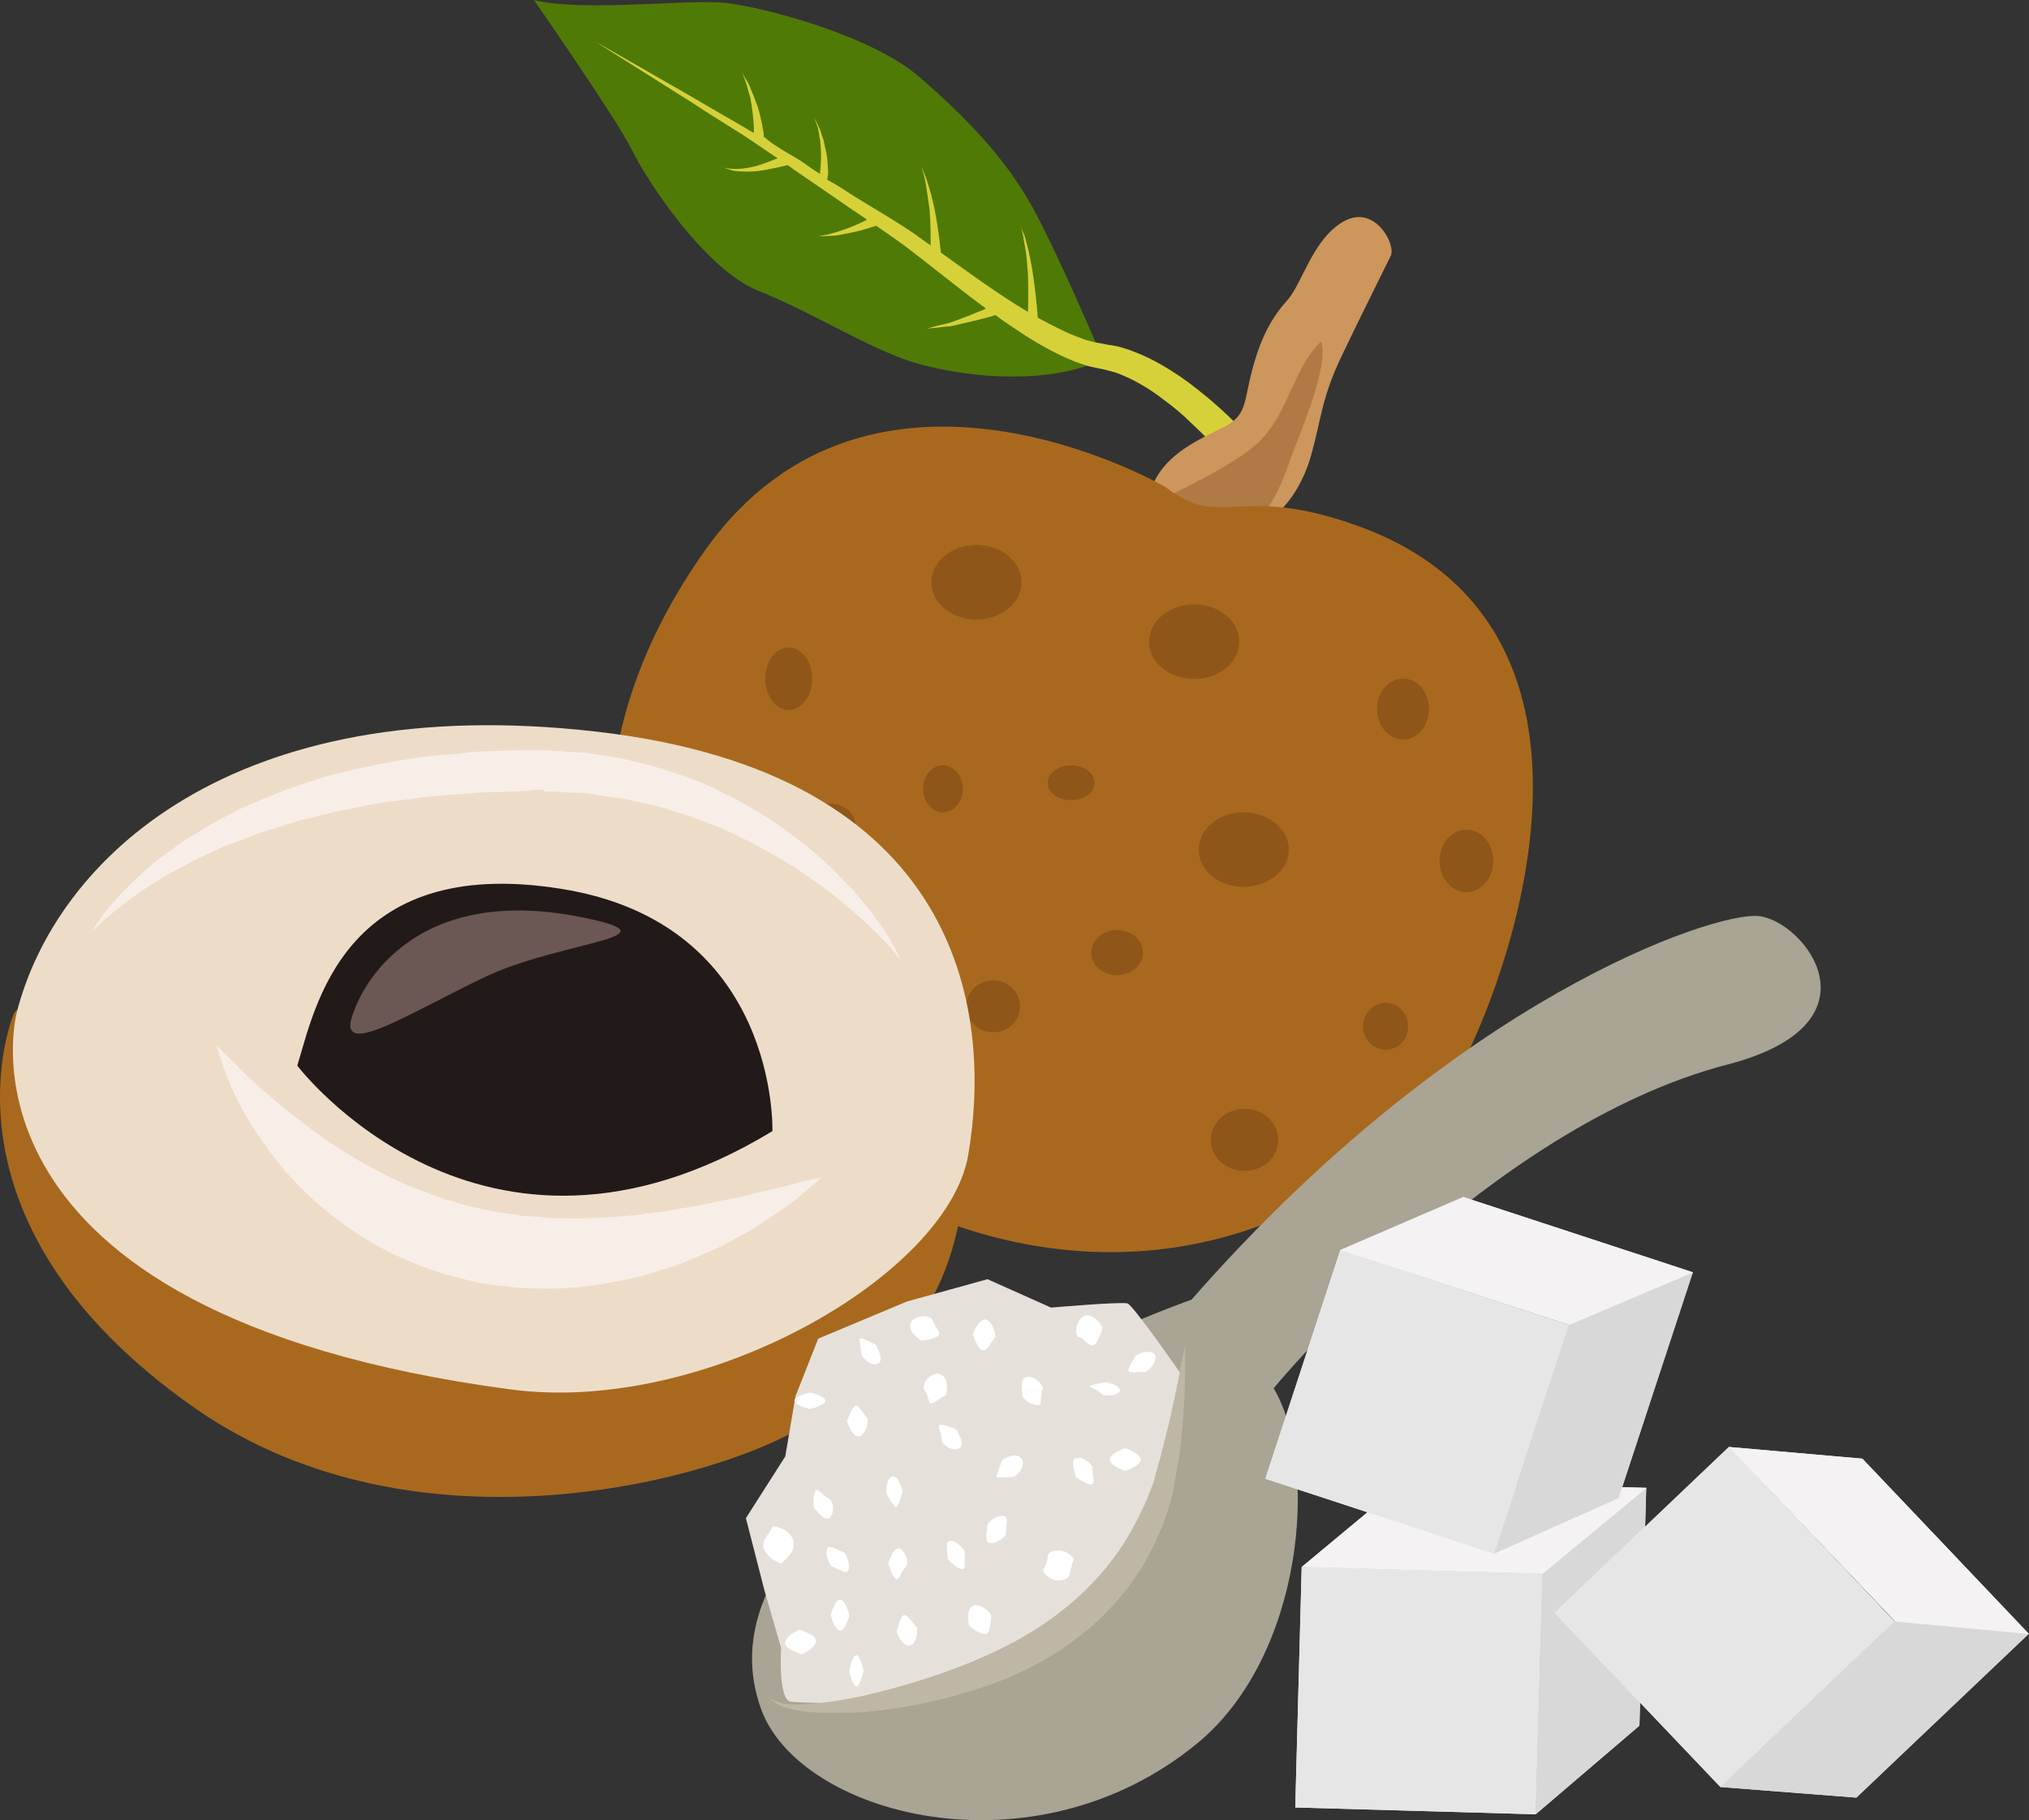
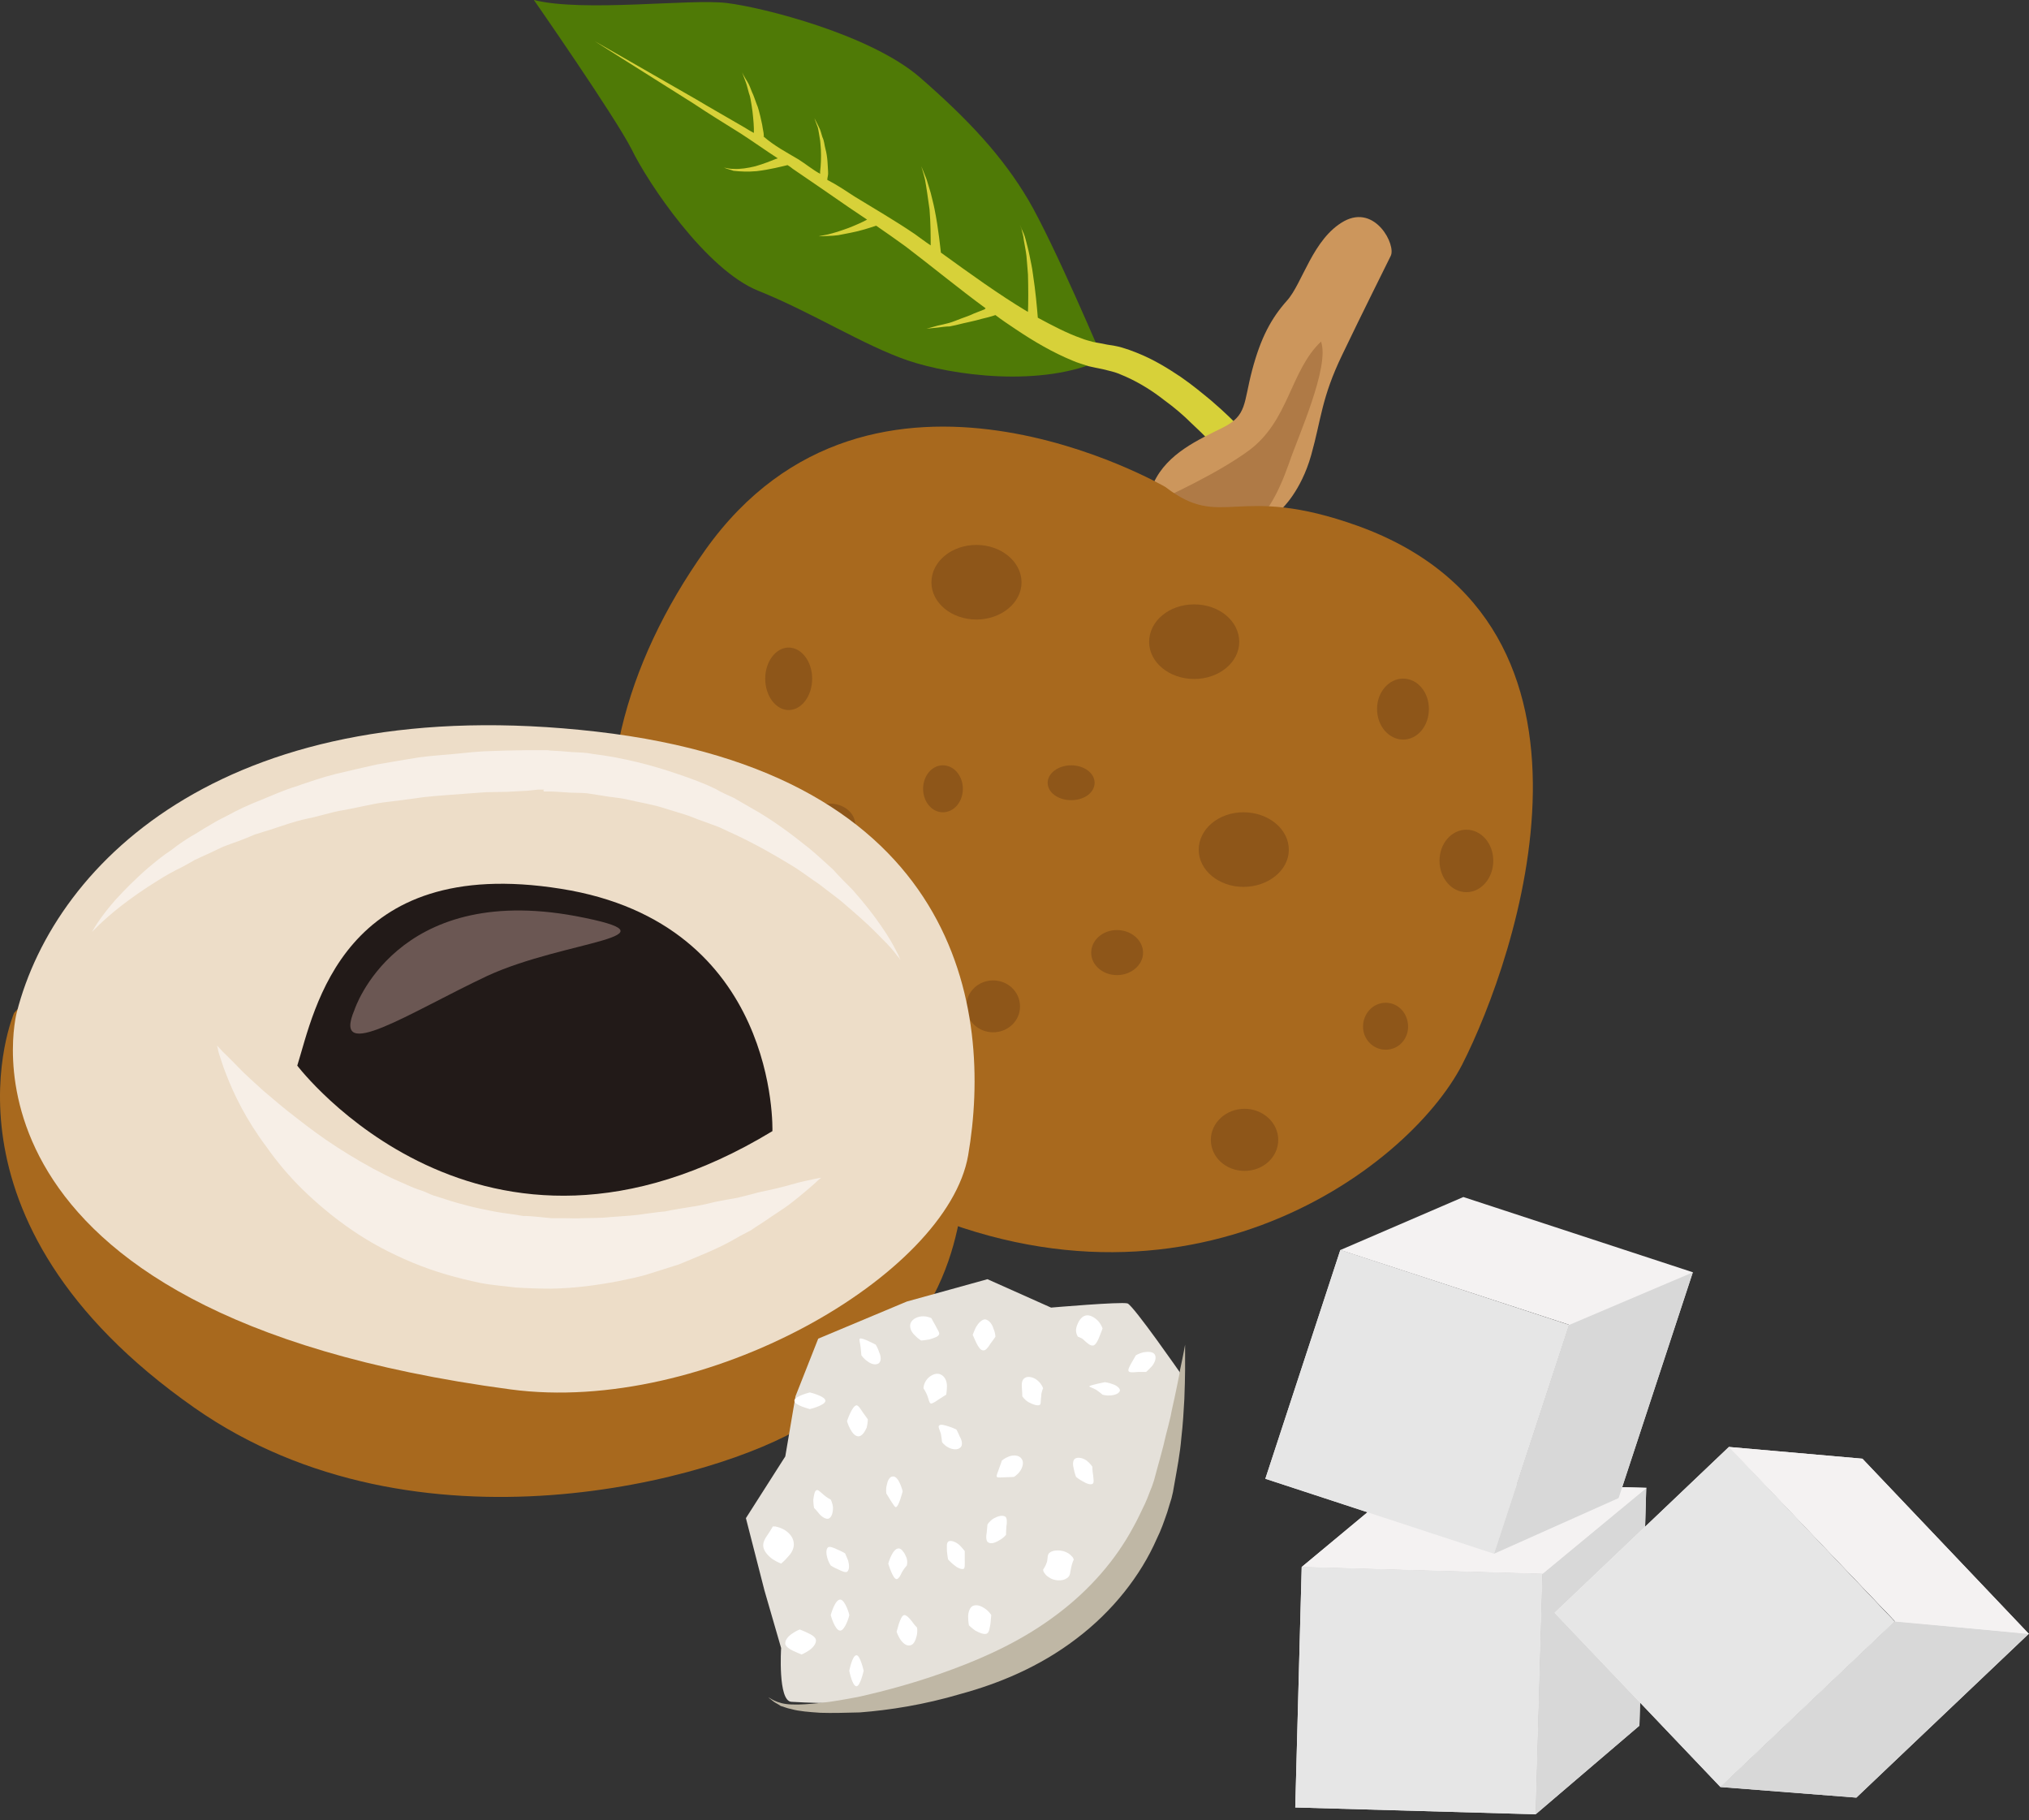
<svg xmlns="http://www.w3.org/2000/svg" xmlns:ns1="http://sodipodi.sourceforge.net/DTD/sodipodi-0.dtd" xmlns:ns2="http://www.inkscape.org/namespaces/inkscape" xml:space="preserve" width="53.592mm" height="48.066mm" version="1.1" style="clip-rule:evenodd;fill-rule:evenodd;image-rendering:optimizeQuality;shape-rendering:geometricPrecision;text-rendering:geometricPrecision" viewBox="0 0 5359.156 4806.581" id="svg154" ns1:docname="2561.svg" ns2:version="0.92.4 (5da689c313, 2019-01-14)">
  <rect x="0" y="0" width="5359.156" height="4806.581" fill="#333333" stroke="none" />
  <ns1:namedview pagecolor="#ffffff" bordercolor="#666666" borderopacity="1" objecttolerance="10" gridtolerance="10" guidetolerance="10" ns2:pageopacity="0" ns2:pageshadow="2" ns2:window-width="640" ns2:window-height="480" id="namedview156" showgrid="false" ns2:zoom="0.2102413" ns2:cx="100.04999" ns2:cy="85.855035" ns2:window-x="0" ns2:window-y="0" ns2:window-maximized="0" ns2:current-layer="svg154" />
  <defs id="defs4">
    <style type="text/css" id="style2">
   
    .fil7 {fill:#221A18;fill-rule:nonzero}
    .fil0 {fill:#4F7A06;fill-rule:nonzero}
    .fil9 {fill:#6B5753;fill-rule:nonzero}
    .fil5 {fill:#8E5619;fill-rule:nonzero}
    .fil4 {fill:#A8691E;fill-rule:nonzero}
    .fil13 {fill:#AAA494;fill-rule:nonzero}
    .fil3 {fill:#AF7A46;fill-rule:nonzero}
    .fil15 {fill:#BFB7A5;fill-rule:nonzero}
    .fil2 {fill:#CC965C;fill-rule:nonzero}
    .fil1 {fill:#D7D139;fill-rule:nonzero}
    .fil12 {fill:#D8D8D8;fill-rule:nonzero}
    .fil14 {fill:#E5E1DA;fill-rule:nonzero}
    .fil11 {fill:#E6E6E6;fill-rule:nonzero}
    .fil6 {fill:#EDDDC8;fill-rule:nonzero}
    .fil10 {fill:#F4F2F2;fill-rule:nonzero}
    .fil8 {fill:#F7EFE7;fill-rule:nonzero}
    .fil16 {fill:white;fill-rule:nonzero}
   
  </style>
  </defs>
  <g id="Vrstva_x0020_1" transform="translate(-7852.844,-12315)">
    <g id="_463063456">
      <path class="fil0" d="m 10766,13264 c 0,0 -129,-305 -197,-421 -68,-115 -158,-212 -288,-325 -131,-112 -411,-183 -508,-195 -97,-12 -378,25 -510,-8 0,0 213,306 258,394 43,89 197,319 335,374 140,56 280,145 395,184 115,39 354,73 515,-3 z" id="path7" ns2:connector-curvature="0" style="fill:#4f7a06;fill-rule:nonzero" />
      <path class="fil1" d="m 11051,13372 c -22,-18 -48,-40 -80,-62 -33,-22 -71,-46 -117,-64 -12,-5 -24,-9 -37,-13 -13,-4 -27,-6 -40,-8 -10,-2 -25,-5 -37,-7 -10,-3 -20,-5 -32,-10 -37,-13 -75,-33 -114,-54 -2,-25 -6,-71 -13,-116 -2,-17 -6,-33 -9,-49 -3,-15 -7,-29 -10,-41 -3,-13 -8,-22 -11,-29 -3,-7 -4,-10 -4,-10 0,0 1,3 4,11 1,6 5,16 6,29 2,12 5,26 7,42 1,15 3,32 4,49 1,37 1,73 0,99 0,-1 -2,-2 -3,-2 -75,-45 -151,-100 -227,-155 -1,-7 -6,-62 -17,-116 -3,-15 -7,-29 -10,-42 -4,-13 -8,-26 -11,-36 -8,-21 -14,-34 -14,-34 0,0 5,14 10,35 2,11 4,23 6,37 2,13 4,28 6,42 3,36 3,72 3,95 -15,-10 -28,-20 -42,-30 -53,-36 -107,-67 -159,-99 -23,-15 -45,-30 -72,-44 v -1 c 0,-5 3,-12 2,-21 -1,-16 -1,-38 -7,-60 -3,-11 -3,-21 -8,-31 -3,-9 -5,-19 -9,-26 -7,-14 -12,-24 -12,-24 0,0 3,10 9,25 2,8 3,17 5,28 2,9 2,20 3,30 1,21 0,42 -2,58 0,2 0,4 0,6 -20,-11 -38,-26 -57,-38 -32,-19 -63,-35 -93,-61 h 2 c 0,0 -1,0 -1,-5 0,-5 -2,-11 -3,-19 -1,-9 -4,-18 -6,-29 -3,-11 -5,-22 -10,-33 -4,-10 -7,-21 -12,-31 -4,-10 -7,-19 -12,-27 -9,-14 -14,-25 -14,-25 0,0 4,11 10,27 3,8 5,18 8,28 4,10 5,21 7,32 2,11 3,22 4,32 1,12 2,21 2,29 0,5 0,9 0,12 -8,-4 -16,-9 -24,-14 -46,-27 -89,-51 -129,-75 -160,-92 -267,-153 -267,-153 0,0 104,66 260,164 39,26 81,52 126,80 31,20 63,43 97,65 -1,1 -3,1 -3,1 -15,6 -35,14 -56,20 -20,5 -41,8 -57,7 -8,0 -15,-1 -19,-2 -5,-1 -8,-2 -8,-2 0,0 3,1 7,3 5,2 11,3 19,6 17,2 39,3 61,1 35,-4 69,-13 82,-16 5,3 9,6 14,10 48,33 97,66 147,101 16,11 33,22 49,33 -13,7 -31,15 -49,22 -9,3 -19,7 -29,10 -9,3 -18,5 -25,7 -15,3 -25,5 -25,5 0,0 10,0 26,-1 8,0 17,-1 26,-2 10,-2 20,-4 31,-6 27,-5 54,-14 69,-19 26,18 52,36 78,55 71,54 140,111 211,163 0,1 -2,2 -3,3 -8,3 -18,7 -28,11 -10,5 -22,9 -33,13 -11,4 -22,9 -33,12 -11,3 -21,5 -30,7 -17,5 -29,8 -29,8 0,0 12,-1 30,-3 9,-1 20,-3 31,-3 11,-2 23,-5 35,-8 12,-3 24,-5 35,-8 11,-3 22,-6 31,-8 8,-2 14,-4 20,-6 17,13 35,25 53,37 49,33 99,62 150,83 13,6 29,10 43,15 13,3 23,5 38,8 11,3 21,5 31,8 10,3 20,8 30,12 38,17 72,39 100,61 29,21 53,42 71,60 19,18 34,32 43,42 9,10 14,15 14,15 l 60,-56 c 1,0 -22,-24 -64,-60 z" id="path9" ns2:connector-curvature="0" style="fill:#d7d139;fill-rule:nonzero" />
      <path class="fil2" d="m 11238,13659 c 0,0 51,-46 78,-142 27,-96 27,-151 82,-265 55,-115 115,-234 128,-261 15,-28 -40,-137 -123,-92 -83,46 -110,165 -151,210 -41,46 -69,97 -92,184 -23,87 -13,119 -77,151 -64,32 -147,68 -183,146 l 59,128 220,15 z" id="path11" ns2:connector-curvature="0" style="fill:#cc965c;fill-rule:nonzero" />
      <path class="fil3" d="m 10858,13661 c 93,-40 218,-101 293,-156 107,-79 109,-210 191,-288 24,66 -62,254 -84,320 -63,178 -133,232 -328,170 z" id="path13" ns2:connector-curvature="0" style="fill:#af7a46;fill-rule:nonzero" />
      <path class="fil4" d="m 10931,13601 c 0,0 -775,-452 -1215,166 -439,618 -309,1311 467,1702 776,392 1387,-62 1532,-343 143,-281 446,-1161 -275,-1422 -323,-116 -357,14 -509,-103 z" id="path15" ns2:connector-curvature="0" style="fill:#a8691e;fill-rule:nonzero" />
      <path class="fil5" d="m 9998,14107 c 0,46 -28,83 -62,83 -34,0 -62,-37 -62,-83 0,-45 28,-82 62,-82 34,0 62,37 62,82 z" id="path17" ns2:connector-curvature="0" style="fill:#8e5619;fill-rule:nonzero" />
      <path class="fil5" d="m 10112,14494 c 0,32 -30,57 -68,57 -38,0 -69,-25 -69,-57 0,-32 31,-57 69,-57 38,0 68,25 68,57 z" id="path19" ns2:connector-curvature="0" style="fill:#8e5619;fill-rule:nonzero" />
      <path class="fil5" d="m 10396,14398 c 0,34 -23,62 -53,62 -29,0 -52,-28 -52,-62 0,-34 23,-62 52,-62 30,0 53,28 53,62 z" id="path21" ns2:connector-curvature="0" style="fill:#8e5619;fill-rule:nonzero" />
      <path class="fil5" d="m 10744,14382 c 0,26 -27,46 -62,46 -34,0 -62,-20 -62,-46 0,-25 28,-46 62,-46 35,0 62,21 62,46 z" id="path23" ns2:connector-curvature="0" style="fill:#8e5619;fill-rule:nonzero" />
      <path class="fil5" d="m 10872,14831 c 0,32 -31,59 -69,59 -38,0 -68,-27 -68,-59 0,-33 30,-60 68,-60 38,0 69,27 69,60 z" id="path25" ns2:connector-curvature="0" style="fill:#8e5619;fill-rule:nonzero" />
      <path class="fil5" d="m 10547,14973 c 0,38 -32,68 -71,68 -39,0 -71,-30 -71,-68 0,-39 32,-69 71,-69 39,0 71,30 71,69 z" id="path27" ns2:connector-curvature="0" style="fill:#8e5619;fill-rule:nonzero" />
      <path class="fil5" d="m 10145,15211 c 0,23 -23,41 -51,41 -28,0 -50,-18 -50,-41 0,-23 22,-42 50,-42 28,0 51,19 51,42 z" id="path29" ns2:connector-curvature="0" style="fill:#8e5619;fill-rule:nonzero" />
      <path class="fil5" d="m 9884,14822 c 0,43 -42,78 -92,78 -51,0 -92,-35 -92,-78 0,-43 41,-78 92,-78 50,0 92,35 92,78 z" id="path31" ns2:connector-curvature="0" style="fill:#8e5619;fill-rule:nonzero" />
      <path class="fil5" d="m 9897,14419 c 0,28 -27,50 -61,50 -35,0 -63,-22 -63,-50 0,-28 28,-51 63,-51 34,0 61,23 61,51 z" id="path33" ns2:connector-curvature="0" style="fill:#8e5619;fill-rule:nonzero" />
      <path class="fil5" d="m 11229,15325 c 0,46 -40,82 -89,82 -49,0 -89,-36 -89,-82 0,-45 40,-82 89,-82 49,0 89,37 89,82 z" id="path35" ns2:connector-curvature="0" style="fill:#8e5619;fill-rule:nonzero" />
      <path class="fil5" d="m 11572,15026 c 0,34 -26,61 -59,61 -33,0 -60,-27 -60,-61 0,-35 27,-63 60,-63 33,0 59,28 59,63 z" id="path37" ns2:connector-curvature="0" style="fill:#8e5619;fill-rule:nonzero" />
      <path class="fil5" d="m 11797,14588 c 0,46 -32,83 -71,83 -39,0 -71,-37 -71,-83 0,-46 32,-82 71,-82 39,0 71,36 71,82 z" id="path39" ns2:connector-curvature="0" style="fill:#8e5619;fill-rule:nonzero" />
      <path class="fil5" d="m 11627,14187 c 0,45 -30,81 -68,81 -38,0 -69,-36 -69,-81 0,-44 31,-80 69,-80 38,0 68,36 68,80 z" id="path41" ns2:connector-curvature="0" style="fill:#8e5619;fill-rule:nonzero" />
      <path class="fil5" d="m 11257,14559 c 0,54 -54,98 -120,98 -65,0 -118,-44 -118,-98 0,-55 53,-99 118,-99 66,0 120,44 120,99 z" id="path43" ns2:connector-curvature="0" style="fill:#8e5619;fill-rule:nonzero" />
      <path class="fil5" d="m 11126,14010 c 0,54 -53,98 -119,98 -66,0 -119,-44 -119,-98 0,-55 53,-99 119,-99 66,0 119,44 119,99 z" id="path45" ns2:connector-curvature="0" style="fill:#8e5619;fill-rule:nonzero" />
      <path class="fil5" d="m 10551,13853 c 0,54 -54,98 -119,98 -66,0 -119,-44 -119,-98 0,-55 53,-99 119,-99 65,0 119,44 119,99 z" id="path47" ns2:connector-curvature="0" style="fill:#8e5619;fill-rule:nonzero" />
      <path class="fil4" d="m 7890,14990 c 0,0 -235,545 477,1043 587,410 1384,188 1610,47 419,-261 405,-548 432,-685 l -2135,-472 h -322 z" id="path49" ns2:connector-curvature="0" style="fill:#a8691e;fill-rule:nonzero" />
      <path class="fil6" d="m 7897,14989 c 0,0 -212,793 1304,995 515,69 1154,-302 1209,-618 66,-384 -21,-1009 -982,-1119 -961,-110 -1428,337 -1531,742 z" id="path51" ns2:connector-curvature="0" style="fill:#edddc8;fill-rule:nonzero" />
      <path class="fil7" d="m 8638,15129 c 0,0 485,640 1255,173 0,0 18,-549 -559,-640 -577,-92 -650,320 -696,467 z" id="path53" ns2:connector-curvature="0" style="fill:#221a18;fill-rule:nonzero" />
      <path class="fil8" d="m 8426,15076 c 0,0 5,5 15,16 9,9 24,23 41,41 18,19 41,39 66,62 26,22 56,48 89,73 32,25 68,52 107,77 39,25 81,50 125,72 22,11 45,21 68,31 11,5 23,9 35,13 12,5 23,11 36,14 24,8 49,16 73,22 25,7 51,12 76,17 25,5 51,7 77,12 26,0 51,4 77,6 13,0 26,0 38,0 14,0 26,1 39,0 25,-1 51,0 76,-3 25,-2 50,-3 74,-6 24,-3 48,-7 72,-9 22,-5 45,-8 68,-12 22,-3 43,-8 63,-13 21,-4 41,-8 60,-11 19,-5 37,-9 54,-14 34,-7 64,-14 88,-21 24,-7 44,-11 58,-14 14,-3 21,-4 21,-4 0,0 -6,4 -16,14 -10,9 -25,22 -46,39 -10,8 -21,17 -34,26 -13,9 -27,18 -42,28 -15,11 -31,20 -48,32 -18,9 -38,20 -57,31 -39,21 -85,39 -133,59 -25,8 -51,16 -76,24 -27,9 -55,14 -83,20 -57,11 -117,19 -178,20 -31,0 -63,-1 -94,-3 -31,-4 -62,-6 -93,-12 -62,-13 -123,-30 -180,-54 -58,-24 -112,-53 -160,-86 -48,-33 -91,-69 -129,-106 -38,-37 -70,-76 -96,-113 -55,-73 -87,-141 -106,-190 -10,-24 -15,-44 -20,-57 -3,-14 -5,-21 -5,-21 z" id="path55" ns2:connector-curvature="0" style="fill:#f7efe7;fill-rule:nonzero" />
      <path class="fil8" d="m 8096,14776 c 0,0 17,-34 62,-85 23,-25 51,-54 87,-85 18,-15 37,-31 60,-46 20,-16 44,-32 69,-46 12,-8 25,-15 38,-23 13,-8 27,-15 41,-22 27,-15 57,-29 88,-41 30,-12 62,-27 96,-37 16,-6 33,-11 50,-17 l 26,-8 26,-7 c 35,-8 71,-17 108,-25 36,-6 74,-13 112,-19 38,-5 76,-7 114,-11 19,-2 39,-4 58,-5 l 58,-2 57,-1 h 29 14 6 4 l 7,1 c 19,1 38,2 57,4 18,1 36,1 56,5 80,10 154,29 224,53 35,12 69,24 101,40 15,9 32,16 47,23 15,9 30,17 45,26 58,32 109,71 154,107 23,19 43,38 63,56 17,19 35,37 52,54 31,35 56,67 75,95 19,27 32,50 40,66 9,16 11,25 11,25 0,0 -1,-2 -3,-6 -3,-3 -7,-8 -13,-16 -10,-13 -29,-32 -52,-55 -23,-23 -53,-49 -88,-79 -17,-14 -37,-28 -57,-44 -21,-14 -42,-30 -65,-45 -47,-29 -99,-59 -156,-86 -14,-6 -28,-13 -43,-20 -15,-6 -30,-11 -46,-17 -15,-5 -30,-12 -46,-17 -16,-5 -32,-10 -49,-15 -32,-11 -66,-16 -100,-24 -17,-4 -34,-6 -51,-8 -17,-3 -34,-5 -51,-8 -16,-3 -36,-2 -55,-3 -18,-1 -37,-3 -56,-3 h -7 -4 l -1,-3 c -1,0 4,-2 1,-2 v 0 h -14 l -28,3 -55,3 -56,1 c -18,1 -37,3 -55,4 -37,3 -73,5 -109,9 -36,5 -72,10 -107,14 -35,5 -69,14 -103,20 -34,5 -66,17 -99,23 -32,7 -63,18 -93,28 -15,5 -30,9 -45,14 -14,6 -28,12 -42,17 -14,5 -28,10 -41,15 -13,6 -25,12 -38,18 -13,6 -25,11 -37,17 -12,7 -23,13 -34,19 -23,11 -44,23 -63,35 -39,24 -71,47 -97,67 -51,40 -77,69 -77,69 z" id="path57" ns2:connector-curvature="0" style="fill:#f7efe7;fill-rule:nonzero" />
      <path class="fil9" d="m 8789,14982 c 0,0 108,-336 584,-248 295,56 -27,63 -233,158 -206,97 -412,234 -351,90 z" id="path59" ns2:connector-curvature="0" style="fill:#6b5753;fill-rule:nonzero" />
    </g>
    <g id="_567339264">
      <polygon class="fil10" points="11909,17106 11927,16471 11291,16453 11274,17088 " id="polygon62" style="fill:#f4f2f2;fill-rule:nonzero" />
      <polygon class="fil10" points="11564,16226 11291,16453 11927,16471 11927,16471 11909,17106 12183,16872 12201,16244 12202,16244 " id="polygon64" style="fill:#f4f2f2;fill-rule:nonzero" />
      <polygon class="fil11" points="11291,16453 11927,16471 11909,17106 11274,17088 " id="polygon66" style="fill:#e6e6e6;fill-rule:nonzero" />
      <polygon class="fil12" points="12183,16872 11909,17106 11927,16471 12201,16244 " id="polygon68" style="fill:#d8d8d8;fill-rule:nonzero" />
      <polygon class="fil10" points="12202,16244 11927,16471 11291,16453 11564,16226 " id="polygon70" style="fill:#f4f2f2;fill-rule:nonzero" />
-       <path class="fil13" d="m 9862,16825 c 98,282 718,452 1154,93 281,-232 321,-735 201,-937 0,0 566,-691 1199,-855 419,-109 201,-381 81,-392 -116,-11 -795,212 -1497,1013 0,0 -1351,474 -1138,1078 z" id="path72" ns2:connector-curvature="0" style="fill:#aaa494;fill-rule:nonzero" />
      <path class="fil14" d="m 9943,16809 c 376,22 953,-38 1029,-866 0,0 -125,-180 -141,-186 -17,-5 -202,11 -202,11 l -168,-75 -213,59 -234,98 -60,152 -27,159 -104,163 49,191 44,152 c 0,0 -9,140 27,142 z" id="path74" ns2:connector-curvature="0" style="fill:#e5e1da;fill-rule:nonzero" />
      <path class="fil15" d="m 10983,15866 c 0,0 0,24 0,67 0,21 -1,47 -2,77 -1,15 -2,32 -3,49 -1,17 -3,35 -5,54 -3,38 -11,80 -19,125 -1,5 -2,11 -3,17 -1,5 -3,12 -4,17 -4,12 -7,23 -11,36 -8,23 -16,47 -28,71 -42,96 -116,191 -213,264 -97,74 -205,118 -304,145 -98,29 -189,43 -267,49 -38,1 -73,2 -104,1 -30,-2 -57,-4 -78,-10 -11,-2 -19,-6 -27,-8 -7,-5 -14,-8 -18,-11 -9,-7 -14,-11 -14,-11 1,-2 19,17 61,18 21,1 46,-1 76,-4 30,-3 63,-9 100,-16 72,-16 158,-39 249,-73 92,-34 189,-79 276,-145 88,-66 156,-146 201,-230 12,-21 21,-42 31,-62 5,-11 9,-21 13,-32 2,-5 4,-10 6,-15 2,-5 3,-10 5,-15 11,-42 23,-81 31,-118 5,-18 9,-36 13,-52 3,-17 7,-33 10,-47 6,-30 12,-55 15,-76 9,-41 13,-65 13,-65 z" id="path76" ns2:connector-curvature="0" style="fill:#bfb7a5;fill-rule:nonzero" />
      <path class="fil16" d="m 10096,16580 c 1,0 -11,41 -24,41 -14,0 -25,-41 -25,-41 0,0 11,-41 25,-41 13,0 25,41 24,41 z" id="path78" ns2:connector-curvature="0" style="fill:#ffffff;fill-rule:nonzero" />
      <path class="fil16" d="m 10085,16417 c 0,0 4,9 8,19 3,11 4,23 -2,29 -4,4 -15,-1 -25,-6 -10,-4 -19,-10 -19,-10 0,0 -6,-9 -9,-20 -3,-10 -4,-23 2,-28 4,-3 15,1 25,6 10,4 20,10 20,10 z" id="path80" ns2:connector-curvature="0" style="fill:#ffffff;fill-rule:nonzero" />
      <path class="fil16" d="m 10047,16275 c 0,0 5,9 6,21 0,13 -3,25 -11,29 -7,3 -18,-4 -25,-12 -7,-9 -14,-16 -14,-16 0,0 -2,-10 -2,-22 2,-12 3,-23 9,-25 3,-2 11,6 19,13 8,7 18,12 18,12 z" id="path82" ns2:connector-curvature="0" style="fill:#ffffff;fill-rule:nonzero" />
      <path class="fil16" d="m 10145,16063 c 0,0 0,10 -3,22 -5,11 -12,22 -21,23 -19,1 -31,-40 -31,-40 0,0 13,-40 25,-42 5,0 11,10 17,19 7,10 13,18 13,18 z" id="path84" ns2:connector-curvature="0" style="fill:#ffffff;fill-rule:nonzero" />
      <path class="fil16" d="m 10237,16253 c 0,0 -10,41 -18,42 -3,0 -8,-9 -14,-18 -6,-10 -11,-18 -11,-18 0,0 -2,-11 1,-22 2,-11 7,-23 16,-23 16,-2 26,39 26,39 z" id="path86" ns2:connector-curvature="0" style="fill:#ffffff;fill-rule:nonzero" />
      <path class="fil16" d="m 10248,16449 c 0,0 -8,9 -13,18 -2,4 -4,9 -7,13 -3,3 -4,5 -7,5 -10,0 -22,-41 -22,-41 0,0 11,-41 28,-40 3,0 8,3 11,8 4,4 6,10 9,16 4,11 1,21 1,21 z" id="path88" ns2:connector-curvature="0" style="fill:#ffffff;fill-rule:nonzero" />
      <path class="fil16" d="m 10275,16613 c 0,0 2,10 -1,22 -3,12 -8,24 -18,25 -9,2 -19,-6 -26,-17 -6,-10 -9,-19 -9,-19 0,0 3,-10 6,-21 4,-11 8,-22 14,-23 5,-1 14,8 20,16 6,9 14,17 14,17 z" id="path90" ns2:connector-curvature="0" style="fill:#ffffff;fill-rule:nonzero" />
      <path class="fil16" d="m 9916,16444 c 0,0 -11,-4 -23,-12 -11,-8 -22,-20 -24,-32 -2,-12 5,-23 12,-33 7,-10 13,-21 13,-21 0,0 3,0 7,0 5,1 12,3 18,6 14,6 28,20 30,35 3,16 -6,30 -15,39 -9,11 -18,18 -18,18 z" id="path92" ns2:connector-curvature="0" style="fill:#ffffff;fill-rule:nonzero" />
      <path class="fil16" d="m 9970,16684 c 0,0 -10,-4 -21,-9 -11,-5 -21,-12 -22,-19 -1,-11 9,-21 18,-27 10,-7 20,-11 20,-11 0,0 11,4 21,9 11,5 21,11 22,19 1,10 -9,21 -18,27 -10,7 -20,11 -20,11 z" id="path94" ns2:connector-curvature="0" style="fill:#ffffff;fill-rule:nonzero" />
      <path class="fil16" d="m 10134,16727 c 0,0 -9,41 -19,41 -11,0 -19,-41 -19,-41 0,0 8,-41 19,-41 10,0 19,41 19,41 z" id="path96" ns2:connector-curvature="0" style="fill:#ffffff;fill-rule:nonzero" />
      <path class="fil16" d="m 10471,16580 c 0,0 -1,10 -2,22 -2,11 -3,24 -10,27 -7,3 -19,-2 -30,-8 -10,-7 -17,-14 -17,-14 0,0 -2,-10 -2,-23 0,-11 4,-24 12,-28 11,-5 23,0 34,8 10,7 15,16 15,16 z" id="path98" ns2:connector-curvature="0" style="fill:#ffffff;fill-rule:nonzero" />
      <path class="fil16" d="m 10401,16411 c 0,0 0,11 0,22 0,11 1,23 -3,25 -6,2 -17,-3 -25,-10 -9,-7 -16,-15 -16,-15 0,0 -2,-10 -3,-22 0,-11 -2,-23 5,-26 8,-3 20,3 28,10 8,8 14,16 14,16 z" id="path100" ns2:connector-curvature="0" style="fill:#ffffff;fill-rule:nonzero" />
      <path class="fil16" d="m 10379,16090 c 0,0 5,9 9,19 6,10 8,22 2,28 -8,8 -22,6 -33,0 -11,-6 -16,-14 -16,-14 0,0 -1,-11 -3,-22 -3,-9 -8,-19 -5,-21 3,-5 14,-2 26,2 10,3 20,8 20,8 z" id="path102" ns2:connector-curvature="0" style="fill:#ffffff;fill-rule:nonzero" />
      <path class="fil16" d="m 10166,15866 c 0,0 6,10 9,20 5,11 6,23 -1,29 -9,6 -21,2 -31,-6 -9,-6 -15,-15 -15,-15 0,0 -1,-11 -2,-21 -1,-11 -5,-21 -2,-23 5,-4 42,16 42,16 z" id="path104" ns2:connector-curvature="0" style="fill:#ffffff;fill-rule:nonzero" />
      <path class="fil16" d="m 9992,15992 c 0,0 41,10 41,22 0,12 -41,22 -41,22 0,0 -41,-10 -41,-22 0,-12 41,-22 41,-22 z" id="path106" ns2:connector-curvature="0" style="fill:#ffffff;fill-rule:nonzero" />
      <path class="fil16" d="m 10482,15845 c 0,0 -6,9 -13,18 -6,10 -13,19 -19,18 -8,0 -14,-11 -19,-21 -5,-11 -9,-20 -9,-20 0,0 4,-11 9,-21 6,-10 15,-20 24,-20 11,2 19,14 22,25 5,11 5,21 5,21 z" id="path108" ns2:connector-curvature="0" style="fill:#ffffff;fill-rule:nonzero" />
      <path class="fil16" d="m 10352,15998 c 0,0 -10,6 -19,12 -9,6 -19,13 -22,11 -4,-1 -5,-11 -9,-21 -4,-10 -10,-19 -10,-19 0,0 0,-11 8,-22 7,-10 23,-20 36,-15 13,5 18,19 18,31 0,12 -2,23 -2,23 z" id="path110" ns2:connector-curvature="0" style="fill:#ffffff;fill-rule:nonzero" />
      <path class="fil16" d="m 10313,15796 c 0,0 5,10 11,20 4,9 12,19 9,23 -2,6 -13,9 -25,13 -11,2 -22,3 -22,3 0,0 -9,-5 -17,-14 -9,-8 -15,-21 -11,-32 5,-12 20,-18 33,-18 13,0 22,5 22,5 z" id="path112" ns2:connector-curvature="0" style="fill:#ffffff;fill-rule:nonzero" />
      <path class="fil16" d="m 10608,15981 c 0,0 -5,10 -5,21 -2,11 0,21 -4,23 -6,3 -18,-1 -29,-7 -11,-6 -17,-16 -17,-16 0,0 0,-10 -1,-21 -1,-11 -1,-23 9,-28 9,-5 25,0 34,9 10,9 13,19 13,19 z" id="path114" ns2:connector-curvature="0" style="fill:#ffffff;fill-rule:nonzero" />
      <path class="fil16" d="m 10531,16215 c 0,0 -10,1 -22,1 -10,0 -21,2 -23,-1 -3,-2 3,-13 6,-23 4,-10 7,-20 7,-20 0,0 8,-7 19,-11 11,-4 26,-4 33,6 7,9 3,23 -4,33 -7,10 -16,15 -16,15 z" id="path116" ns2:connector-curvature="0" style="fill:#ffffff;fill-rule:nonzero" />
      <path class="fil16" d="m 10510,16368 c 0,0 -6,8 -17,14 -11,7 -23,11 -30,6 -6,-3 -6,-16 -4,-26 1,-10 2,-21 2,-21 0,0 5,-9 16,-16 11,-6 23,-10 31,-5 5,3 5,16 3,26 -1,11 -1,22 -1,22 z" id="path118" ns2:connector-curvature="0" style="fill:#ffffff;fill-rule:nonzero" />
      <path class="fil16" d="m 10689,16433 c 0,0 -5,11 -7,22 -3,11 -1,22 -12,28 -11,8 -34,7 -47,-3 -7,-4 -10,-9 -13,-13 -2,-4 -2,-7 -2,-7 0,0 7,-10 10,-20 3,-11 0,-21 9,-26 10,-7 32,-6 44,1 7,3 11,8 15,12 2,4 3,6 3,6 z" id="path120" ns2:connector-curvature="0" style="fill:#ffffff;fill-rule:nonzero" />
      <path class="fil16" d="m 10738,16188 c 0,0 0,11 2,22 1,10 3,21 -1,23 -5,4 -16,0 -26,-6 -10,-5 -18,-12 -18,-12 0,0 -4,-10 -6,-21 -3,-11 -3,-22 3,-27 8,-5 21,-2 31,5 10,8 15,16 15,16 z" id="path122" ns2:connector-curvature="0" style="fill:#ffffff;fill-rule:nonzero" />
      <path class="fil16" d="m 10771,15965 c 0,0 10,1 20,5 10,3 20,10 20,17 -2,8 -13,12 -25,13 -11,1 -21,-2 -21,-2 0,0 -8,-7 -17,-13 -9,-5 -19,-8 -18,-9 0,-3 41,-11 41,-11 z" id="path124" ns2:connector-curvature="0" style="fill:#ffffff;fill-rule:nonzero" />
      <path class="fil16" d="m 10765,15823 c 0,0 -3,9 -8,21 -4,11 -10,22 -16,24 -8,2 -16,-6 -24,-13 -3,-4 -9,-7 -12,-8 -3,-2 -5,-2 -5,-2 0,0 -8,-11 -4,-25 4,-14 12,-28 24,-31 11,-3 24,5 33,14 9,10 12,20 12,20 z" id="path126" ns2:connector-curvature="0" style="fill:#ffffff;fill-rule:nonzero" />
      <path class="fil16" d="m 10880,15938 c 0,0 -10,0 -22,0 -11,1 -22,2 -24,-2 -3,-4 3,-14 8,-23 6,-10 11,-19 11,-19 0,0 8,-5 20,-8 12,-2 25,-2 30,6 5,9 0,21 -7,30 -8,9 -16,16 -16,16 z" id="path128" ns2:connector-curvature="0" style="fill:#ffffff;fill-rule:nonzero" />
-       <path class="fil16" d="m 10825,16199 c 0,0 -41,-13 -41,-30 0,-16 41,-30 41,-30 0,0 41,14 41,30 0,17 -41,30 -41,30 z" id="path130" ns2:connector-curvature="0" style="fill:#ffffff;fill-rule:nonzero" />
      <polygon class="fil10" points="12397,17034 12857,16597 12419,16136 11959,16574 " id="polygon132" style="fill:#f4f2f2;fill-rule:nonzero" />
      <polygon class="fil10" points="12772,16167 12419,16136 12858,16596 12857,16597 12397,17034 12756,17062 13211,16630 13212,16630 " id="polygon134" style="fill:#f4f2f2;fill-rule:nonzero" />
      <polygon class="fil11" points="12420,16136 12857,16597 12397,17034 11959,16574 " id="polygon136" style="fill:#e6e6e6;fill-rule:nonzero" />
      <polygon class="fil12" points="12756,17062 12397,17034 12857,16597 13211,16629 " id="polygon138" style="fill:#d8d8d8;fill-rule:nonzero" />
      <polygon class="fil10" points="13212,16630 12858,16596 12419,16136 12772,16167 " id="polygon140" style="fill:#f4f2f2;fill-rule:nonzero" />
      <polygon class="fil10" points="11799,16418 11997,15814 11393,15616 11195,16220 " id="polygon142" style="fill:#f4f2f2;fill-rule:nonzero" />
      <polygon class="fil10" points="11718,15476 11393,15616 11996,15813 11997,15814 11799,16418 12128,16271 12324,15675 12325,15675 " id="polygon144" style="fill:#f4f2f2;fill-rule:nonzero" />
      <polygon class="fil11" points="11393,15616 11997,15814 11799,16418 11195,16220 " id="polygon146" style="fill:#e6e6e6;fill-rule:nonzero" />
      <polygon class="fil12" points="12128,16271 11799,16418 11997,15814 12324,15675 " id="polygon148" style="fill:#d8d8d8;fill-rule:nonzero" />
-       <polygon class="fil10" points="12325,15675 11996,15813 11393,15616 11718,15476 " id="polygon150" style="fill:#f4f2f2;fill-rule:nonzero" />
    </g>
  </g>
</svg>